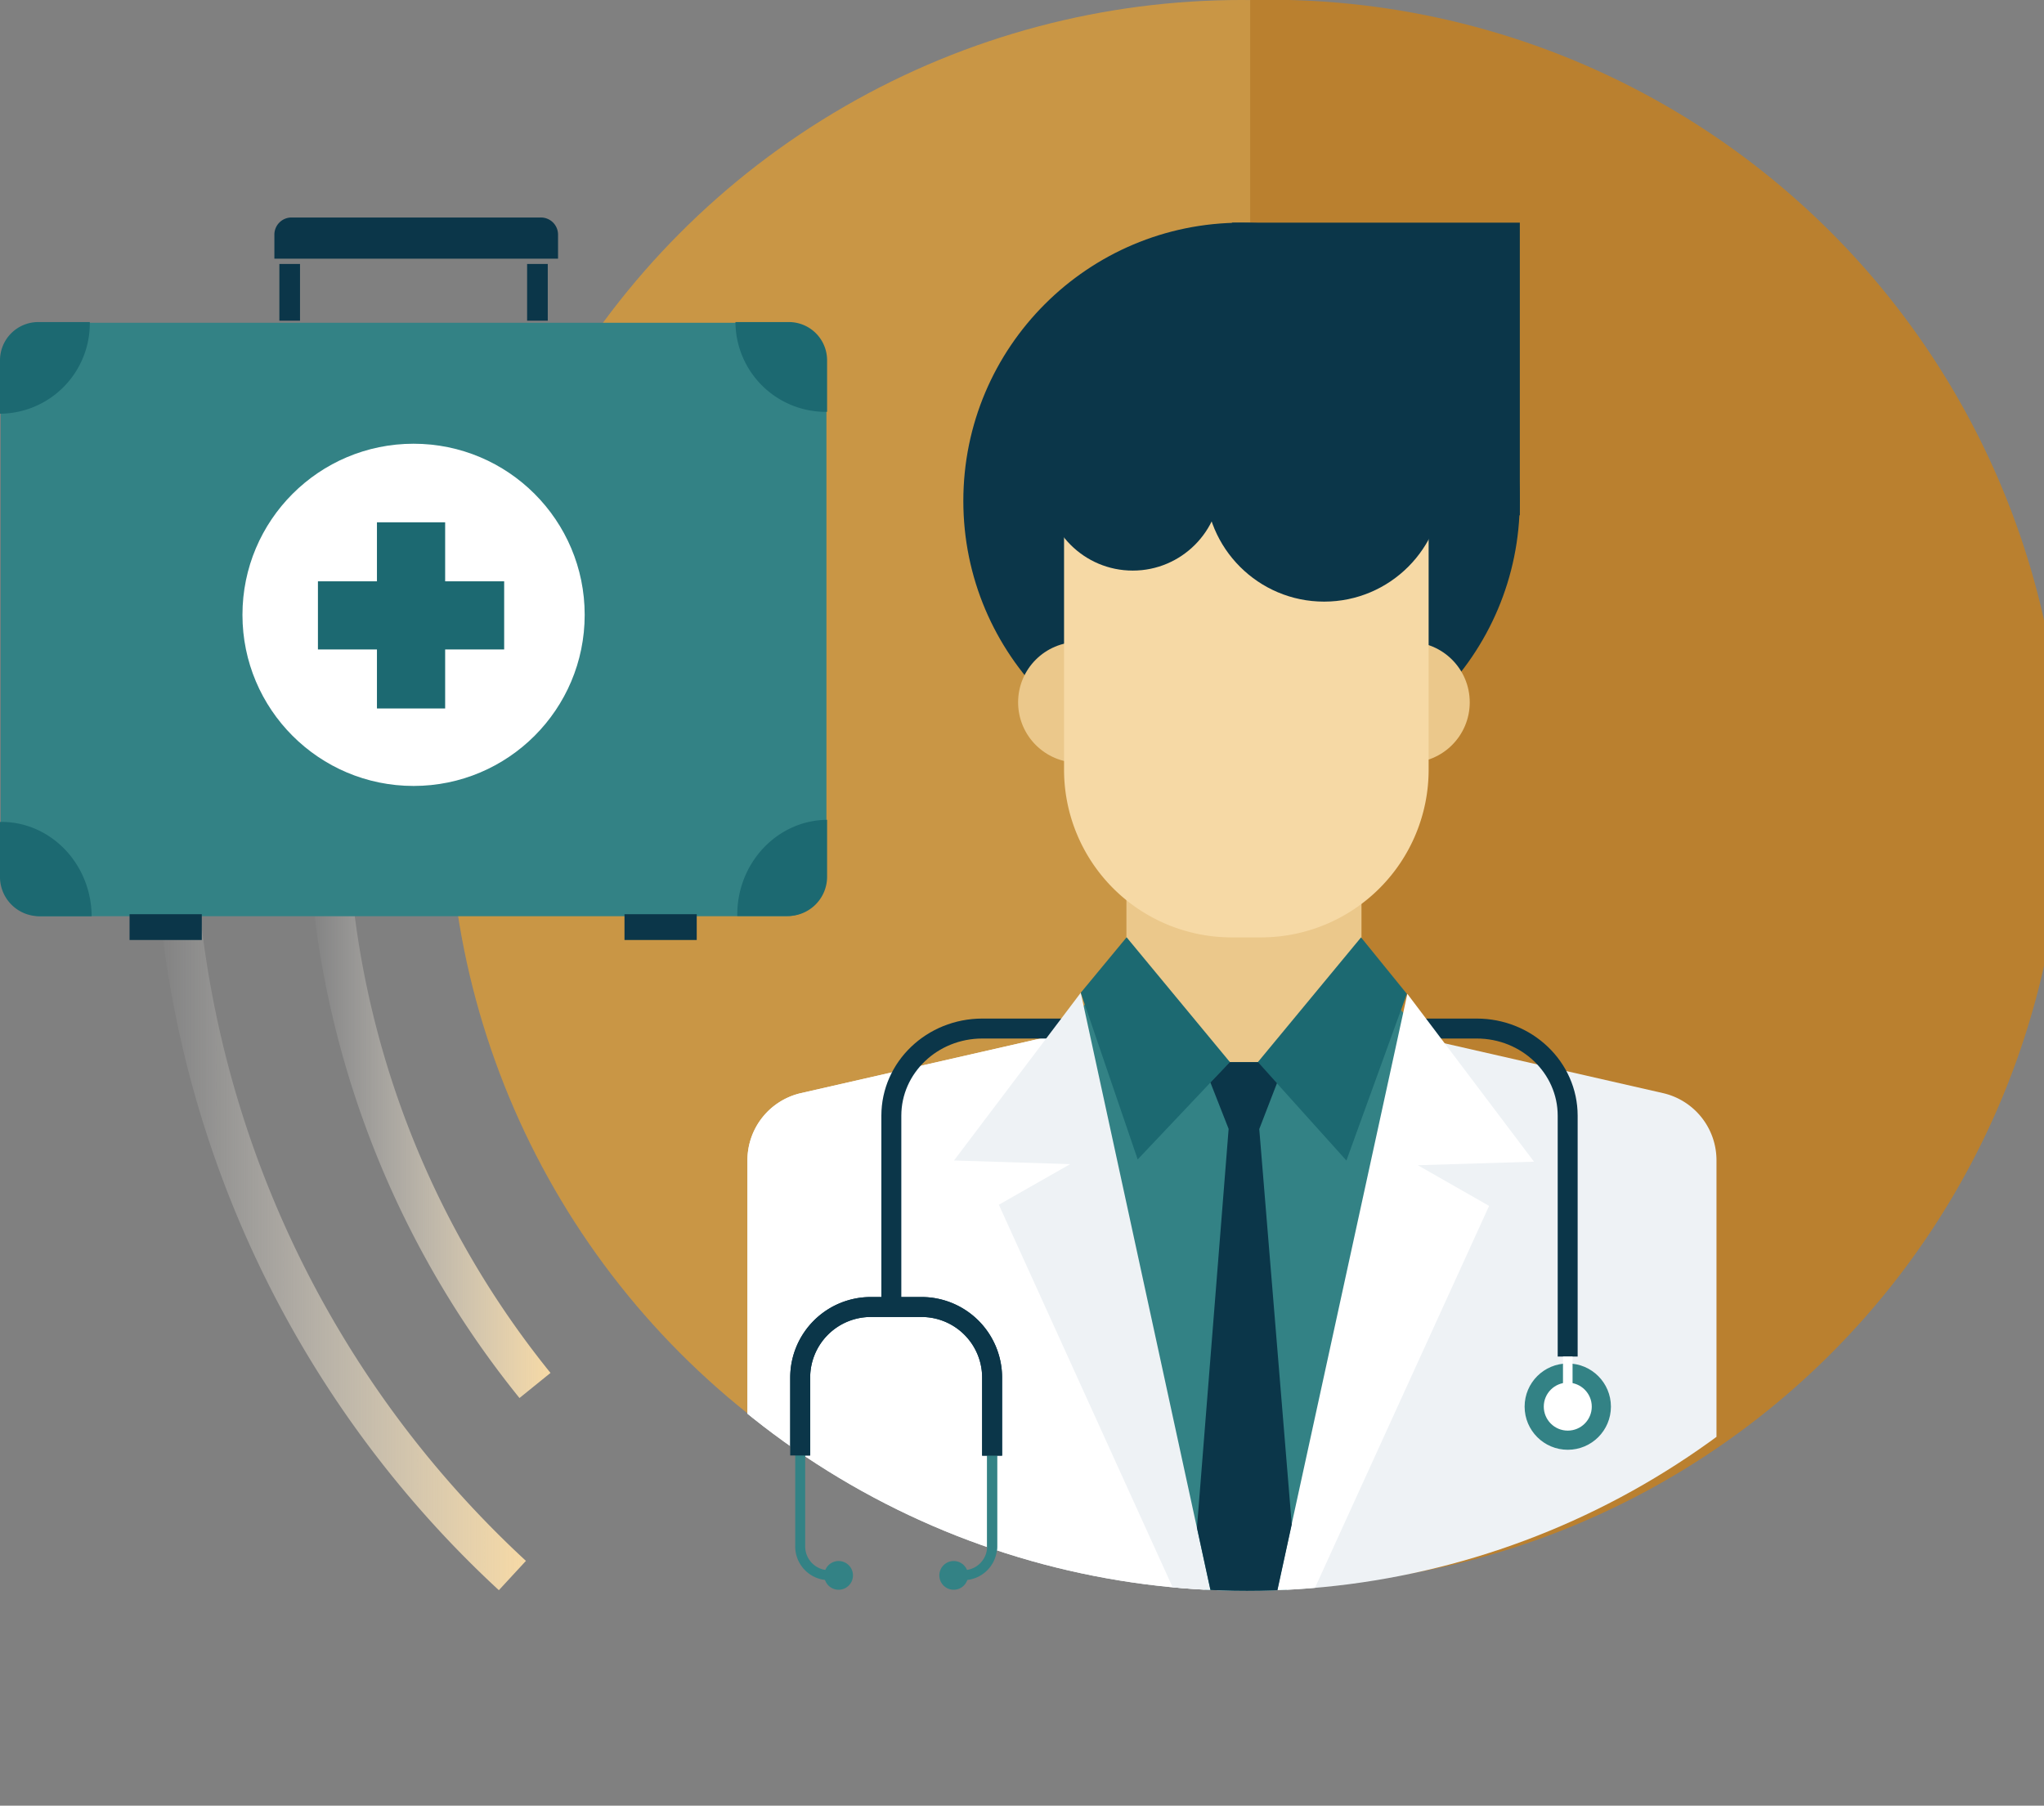
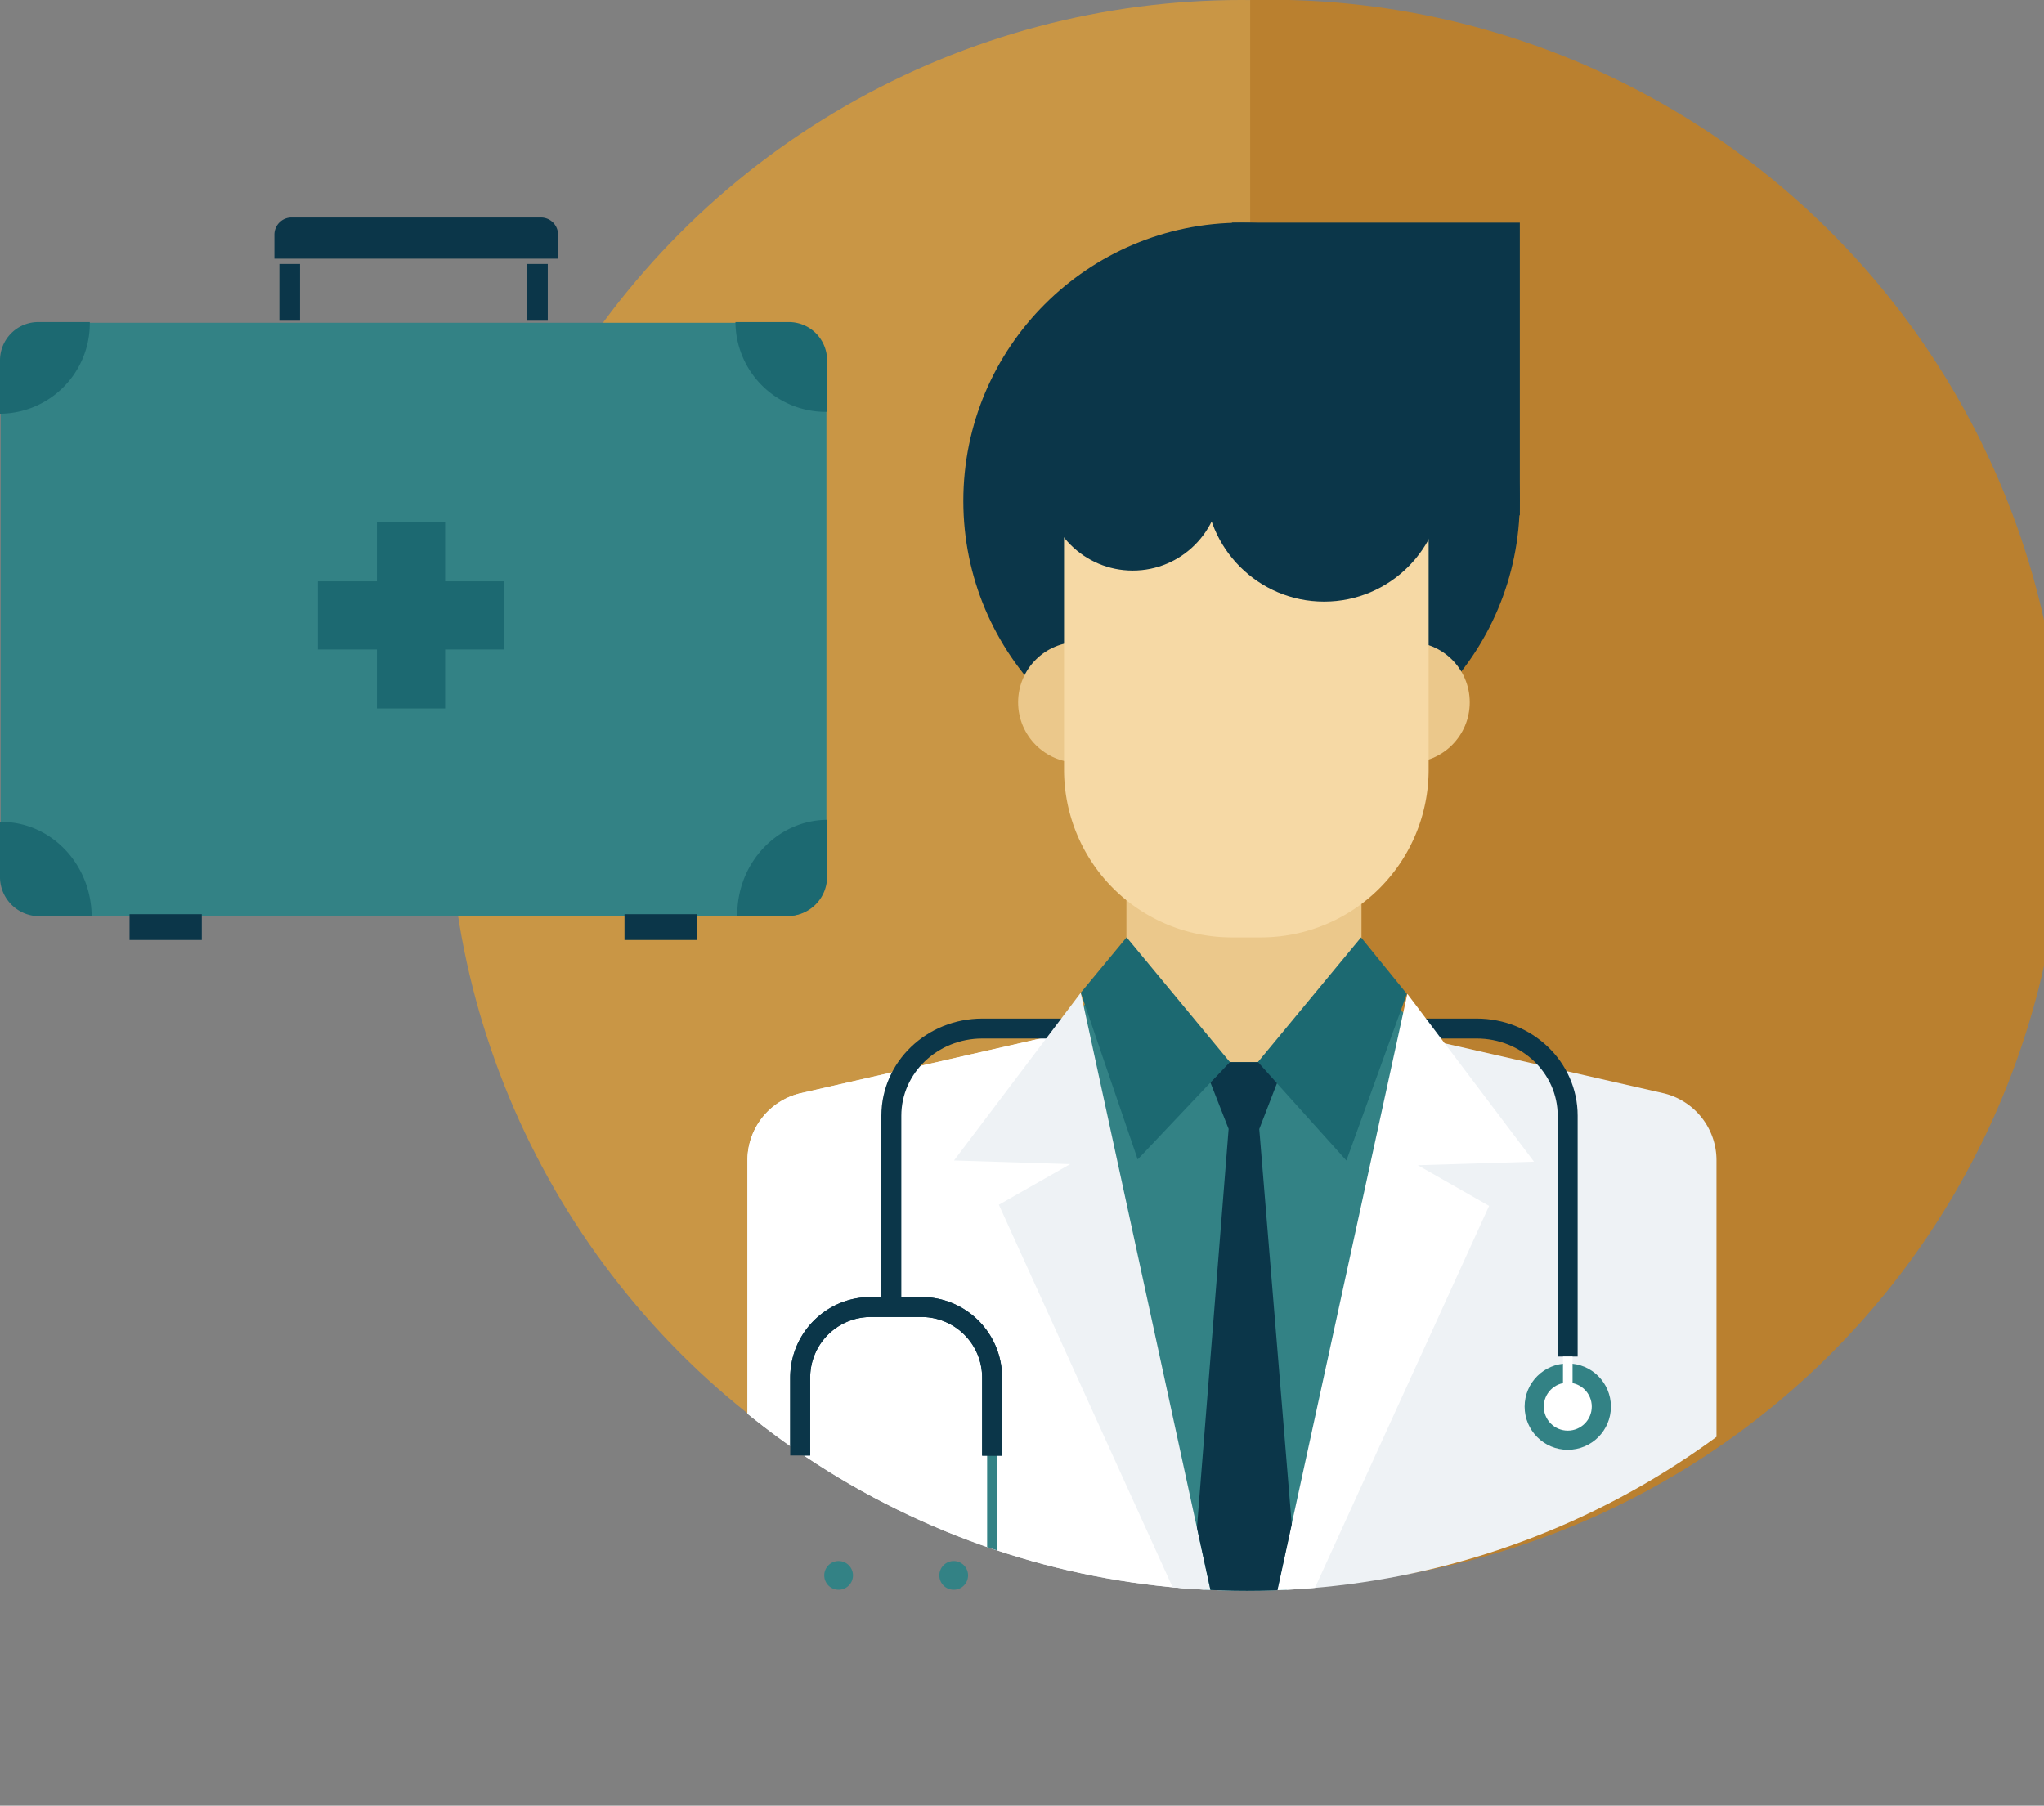
<svg xmlns="http://www.w3.org/2000/svg" xmlns:xlink="http://www.w3.org/1999/xlink" viewBox="0 0 409.72 361.96">
  <rect x="0" y="0" width="409.72" height="361.96" fill="#808080" stroke="none" />
  <defs>
    <linearGradient id="Degradado_sin_nombre_4" x1="61.58" y1="219.99" x2="110.35" y2="219.99" gradientUnits="userSpaceOnUse">
      <stop offset="0" stop-color="#fff" stop-opacity="0" />
      <stop offset="1" stop-color="#f6d9a5" />
    </linearGradient>
    <linearGradient id="Degradado_sin_nombre_4-2" x1="30.93" y1="239.74" x2="105.43" y2="239.74" xlink:href="#Degradado_sin_nombre_4" />
    <clipPath id="clip-path">
      <circle cx="249.95" cy="159.93" r="158.96" fill="none" />
    </clipPath>
    <style>.cls-15,.cls-9{fill:none;stroke-miterlimit:10}.cls-7{fill:#eef2f5}.cls-8{fill:#fff}.cls-9{stroke:#0b3649;stroke-width:4px}.cls-10{fill:#ebc88b}.cls-11{fill:#338285}.cls-12{fill:#0b3649}.cls-14{fill:#1c6971}.cls-15{stroke:#338285;stroke-width:2px}</style>
  </defs>
  <g id="Capa_2" data-name="Capa 2">
    <g id="Capa_1-2" data-name="Capa 1">
-       <path d="M107.24 277.73a187.13 187.13 0 01-41.66-118" stroke="url(#Degradado_sin_nombre_4)" stroke-width="8" stroke-miterlimit="10" fill="none" />
-       <path d="M102.71 315.83a210.81 210.81 0 01-67.78-155.12" stroke="url(#Degradado_sin_nombre_4-2)" stroke-width="8" stroke-miterlimit="10" fill="none" />
      <circle cx="248.86" cy="158.96" r="158.96" fill="#c99645" />
      <path d="M250.76 0h-.16v317.91h.16a159 159 0 100-317.91z" fill="#ba802f" />
      <g clip-path="url(#clip-path)">
        <path class="cls-7" d="M344.07 349.58H149.82v-117a13.81 13.81 0 0110.75-13.46l83.31-19a13.79 13.79 0 016.13 0l83.32 19a13.81 13.81 0 0110.74 13.46z" />
        <path class="cls-8" d="M249.83 362h-100V232.58a13.81 13.81 0 0110.75-13.46l83.31-19a13.79 13.79 0 016.13 0z" />
        <path class="cls-9" d="M178.67 261v-37.35c0-9.65 8.17-17.47 18.24-17.47H296c10.07 0 18.24 7.82 18.24 17.47v48.28" />
        <path class="cls-10" d="M225.79 177.33h47.12v47.12h-47.12z" />
        <path class="cls-11" d="M217.35 201.46l6.44-5.78 22.73 17.23h5.65l22.74-17.25L287.33 210l-37.5 138.5L211.37 211z" />
        <circle class="cls-12" cx="248.87" cy="100.41" r="55.77" />
        <circle class="cls-10" cx="216.18" cy="140.79" r="12.1" />
        <circle class="cls-10" cx="282.51" cy="140.79" r="12.1" />
        <path class="cls-7" d="M216.64 199l-25.41 33.63 23.29.73-14.3 8.14 49.13 108.17L216.64 199z" />
        <path class="cls-8" d="M282.1 199.22l25.39 33.65-23.29.71 14.29 8.15-49.2 107.93 32.81-150.43z" />
        <path d="M213.29 93.85h73.08v60.45a33.61 33.61 0 01-33.61 33.61h-5.86a33.61 33.61 0 01-33.61-33.61V93.85z" fill="#f6d9a5" />
        <circle class="cls-12" cx="227.06" cy="96.76" r="17.62" />
        <circle class="cls-12" cx="265.42" cy="96.76" r="23.84" />
        <path class="cls-12" d="M246.95 44.63h57.7v58.66h-57.7z" />
        <path class="cls-14" d="M282 199.22l-9.18-11.31-20.68 25 17.75 19.73zm-65.36-.22l9.19-11.11 20.69 25-18.47 19.53z" />
        <path class="cls-12" d="M249.35 349.68l9.58-44.1-6.51-79.25 3.55-9.2-3.79-4.22h-5.66l-3.89 4.09 3.65 9.3-6.35 79.95 9.42 43.4z" />
        <circle class="cls-11" cx="314.26" cy="281.97" r="8.65" />
        <path class="cls-8" d="M313.3 271.93h1.92v5.85h-1.92z" />
        <circle class="cls-8" cx="314.26" cy="281.97" r="4.81" />
        <path class="cls-15" d="M160.4 289.84V310a5.76 5.76 0 005.77 5.76h1.93m30.77-25.92V310a5.76 5.76 0 01-5.77 5.76h-1.93" />
        <path class="cls-9" d="M160.4 291.76v-15.65A14.15 14.15 0 01174.55 262h10.17a14.15 14.15 0 0114.15 14.15v15.65" />
        <circle class="cls-11" cx="168.1" cy="315.8" r="2.88" />
        <circle class="cls-11" cx="191.17" cy="315.8" r="2.88" />
      </g>
-       <path class="cls-15" d="M160.4 289.84V310a5.76 5.76 0 005.77 5.76h1.93m30.77-25.92V310a5.76 5.76 0 01-5.77 5.76h-1.93" />
      <path class="cls-9" d="M160.4 291.76v-15.65A14.15 14.15 0 01174.55 262h10.17a14.15 14.15 0 0114.15 14.15v15.65" />
      <circle class="cls-11" cx="168.1" cy="315.8" r="2.88" />
      <circle class="cls-11" cx="191.17" cy="315.8" r="2.88" />
      <rect class="cls-11" x=".14" y="64.7" width="165.52" height="118.97" rx="8.05" />
      <path class="cls-12" d="M25.97 183.26h14.48v5.17H25.97zm99.21 0h14.48v5.17h-14.48z" />
-       <circle class="cls-8" cx="82.9" cy="123.25" r="34.3" />
      <path class="cls-14" d="M101.06 116.53H89.23V104.7H75.56v11.83H63.73v13.66h11.83v11.83h13.67v-11.83h11.83v-13.66z" />
      <path class="cls-12" d="M56 52.91h4.14v11.38H56zm49.66 0h4.14v11.38h-4.14zM58.4 43.6h50a3.43 3.43 0 013.46 3.4v4.85H55V47a3.43 3.43 0 013.4-3.4z" />
      <path class="cls-14" d="M0 72.23v10.7a18.11 18.11 0 0018-18.1 2.45 2.45 0 000-.27H7.67A7.67 7.67 0 000 72.23zm158.12-7.67h-10.7a18.11 18.11 0 0018.1 18h.27V72.23a7.66 7.66 0 00-7.67-7.67zm7.67 111.03v-11.25c-9.93.08-18 8.57-18 19v.28h10.28a7.87 7.87 0 007.72-8.03zM7.67 183.66h10.7c-.07-10.45-8.15-18.9-18.1-18.9H0v10.81a7.88 7.88 0 007.67 8.09z" />
    </g>
  </g>
</svg>